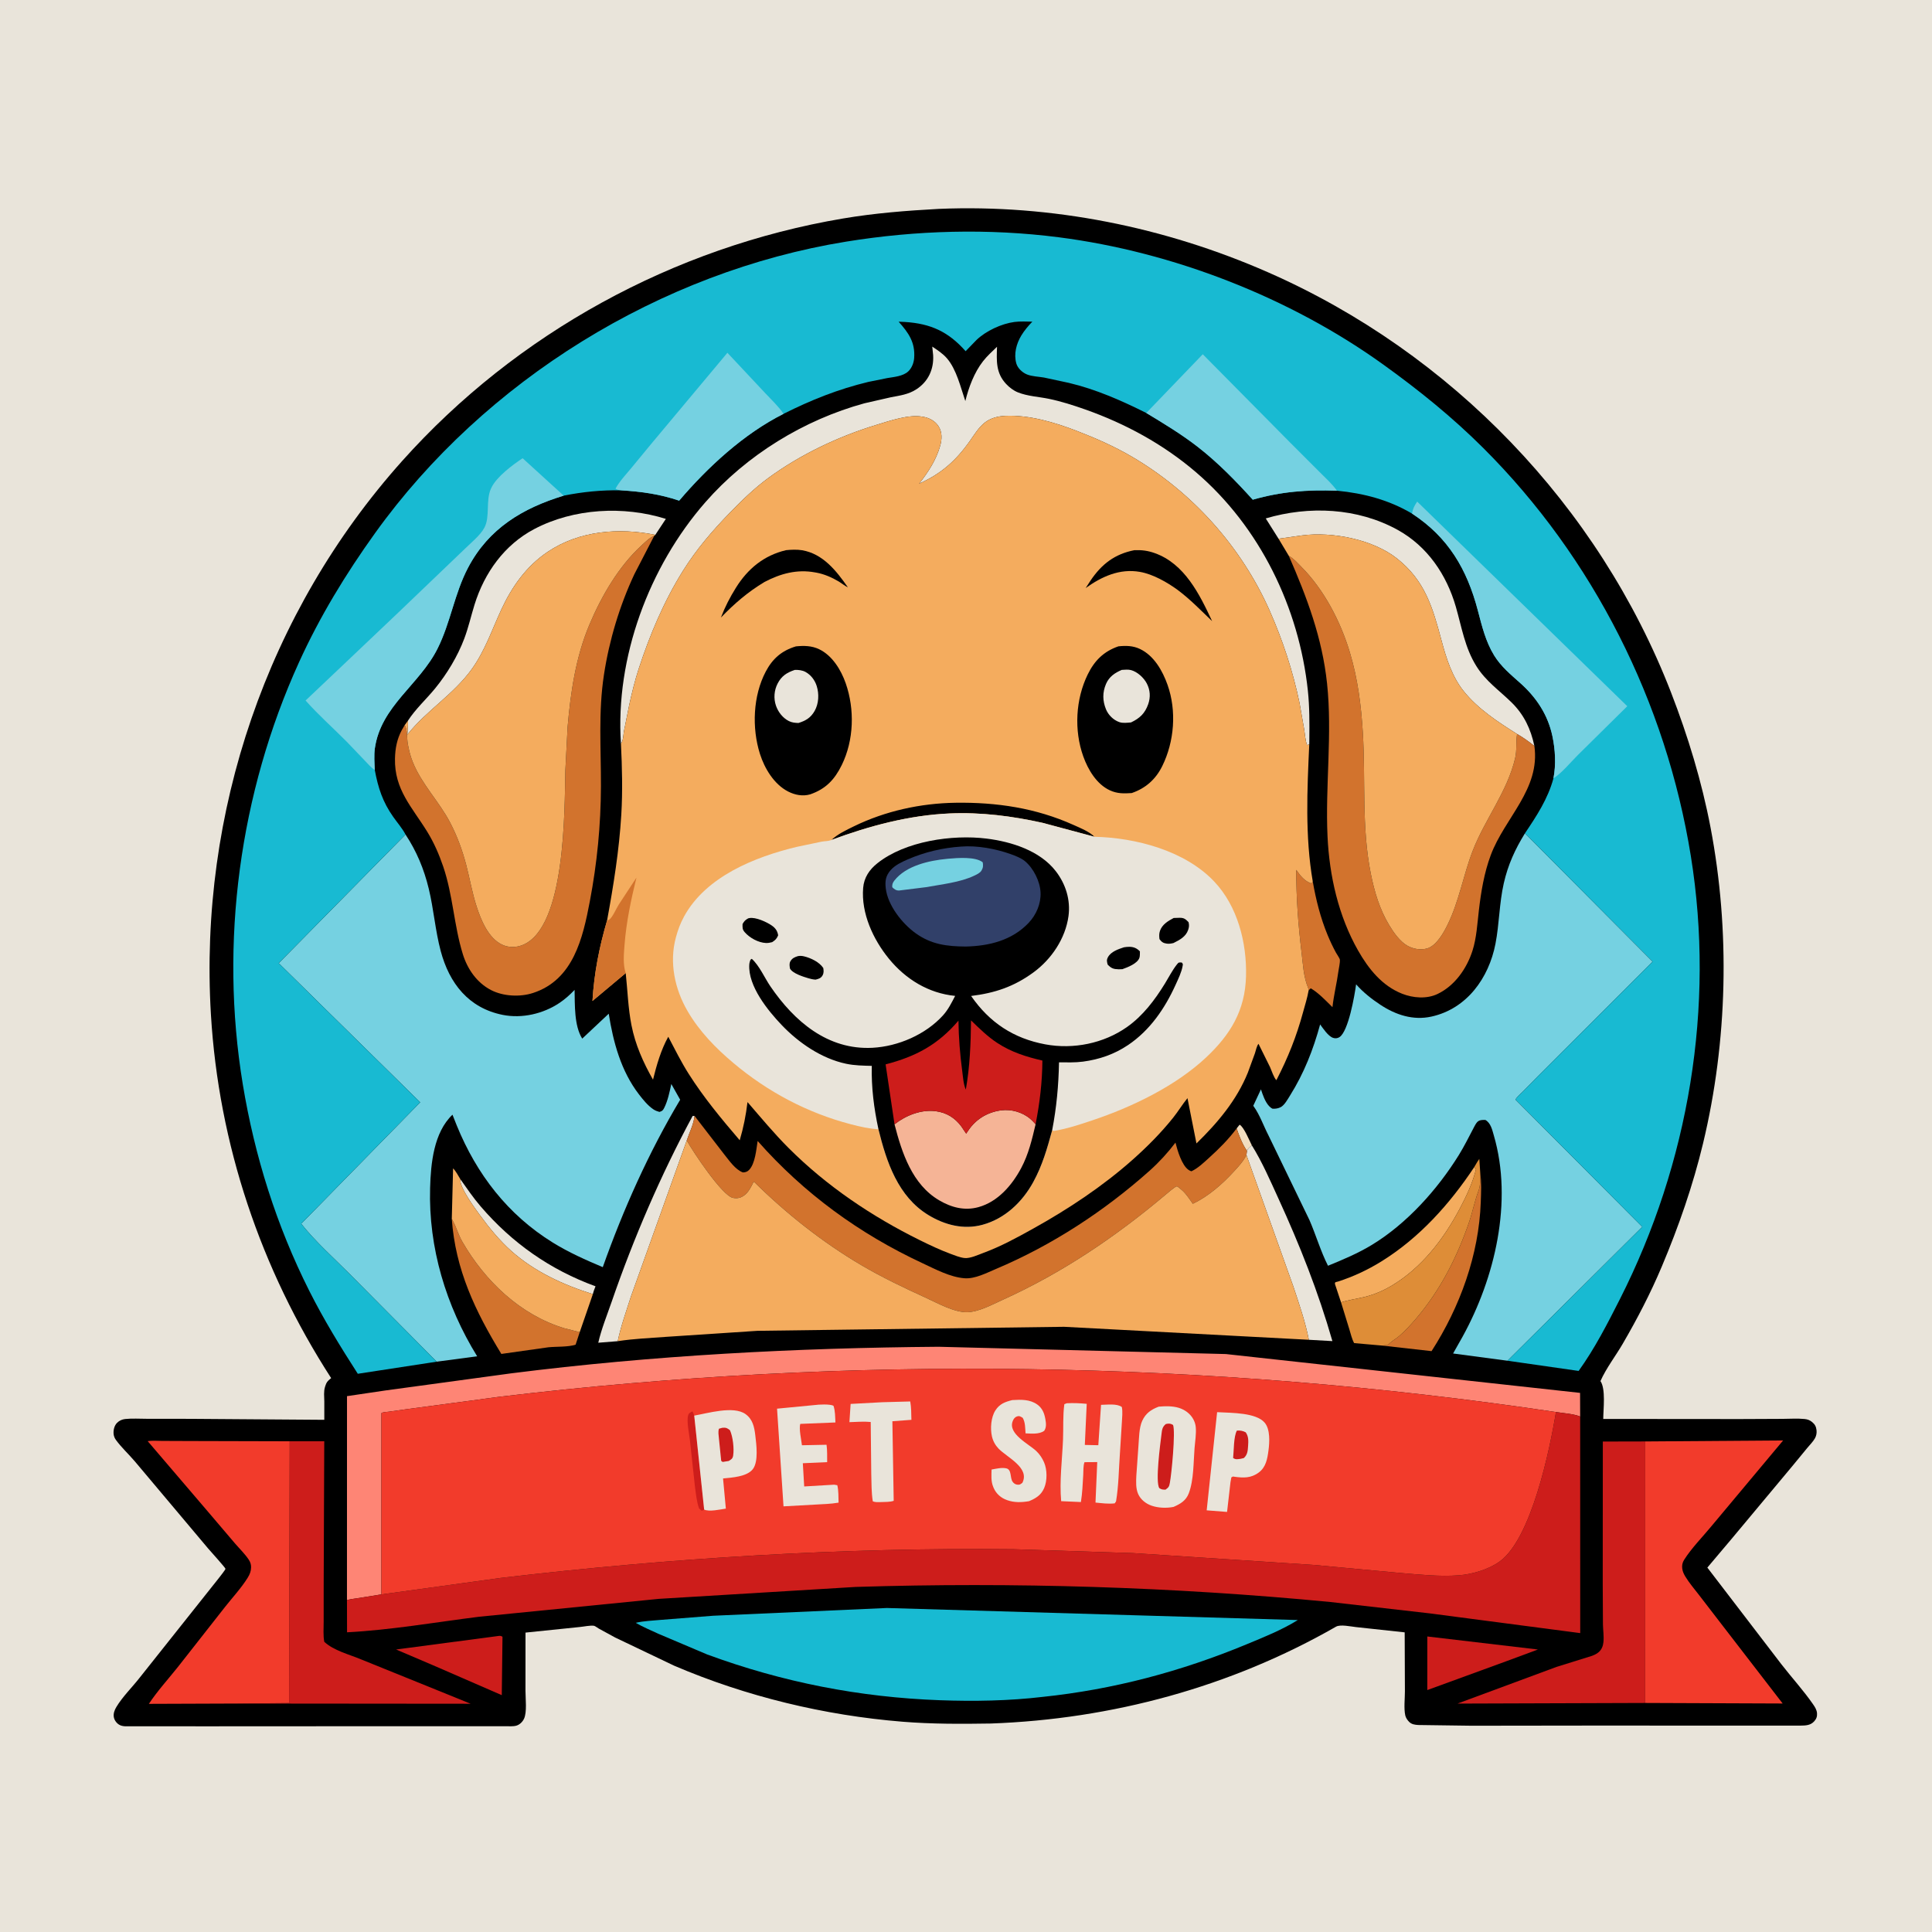
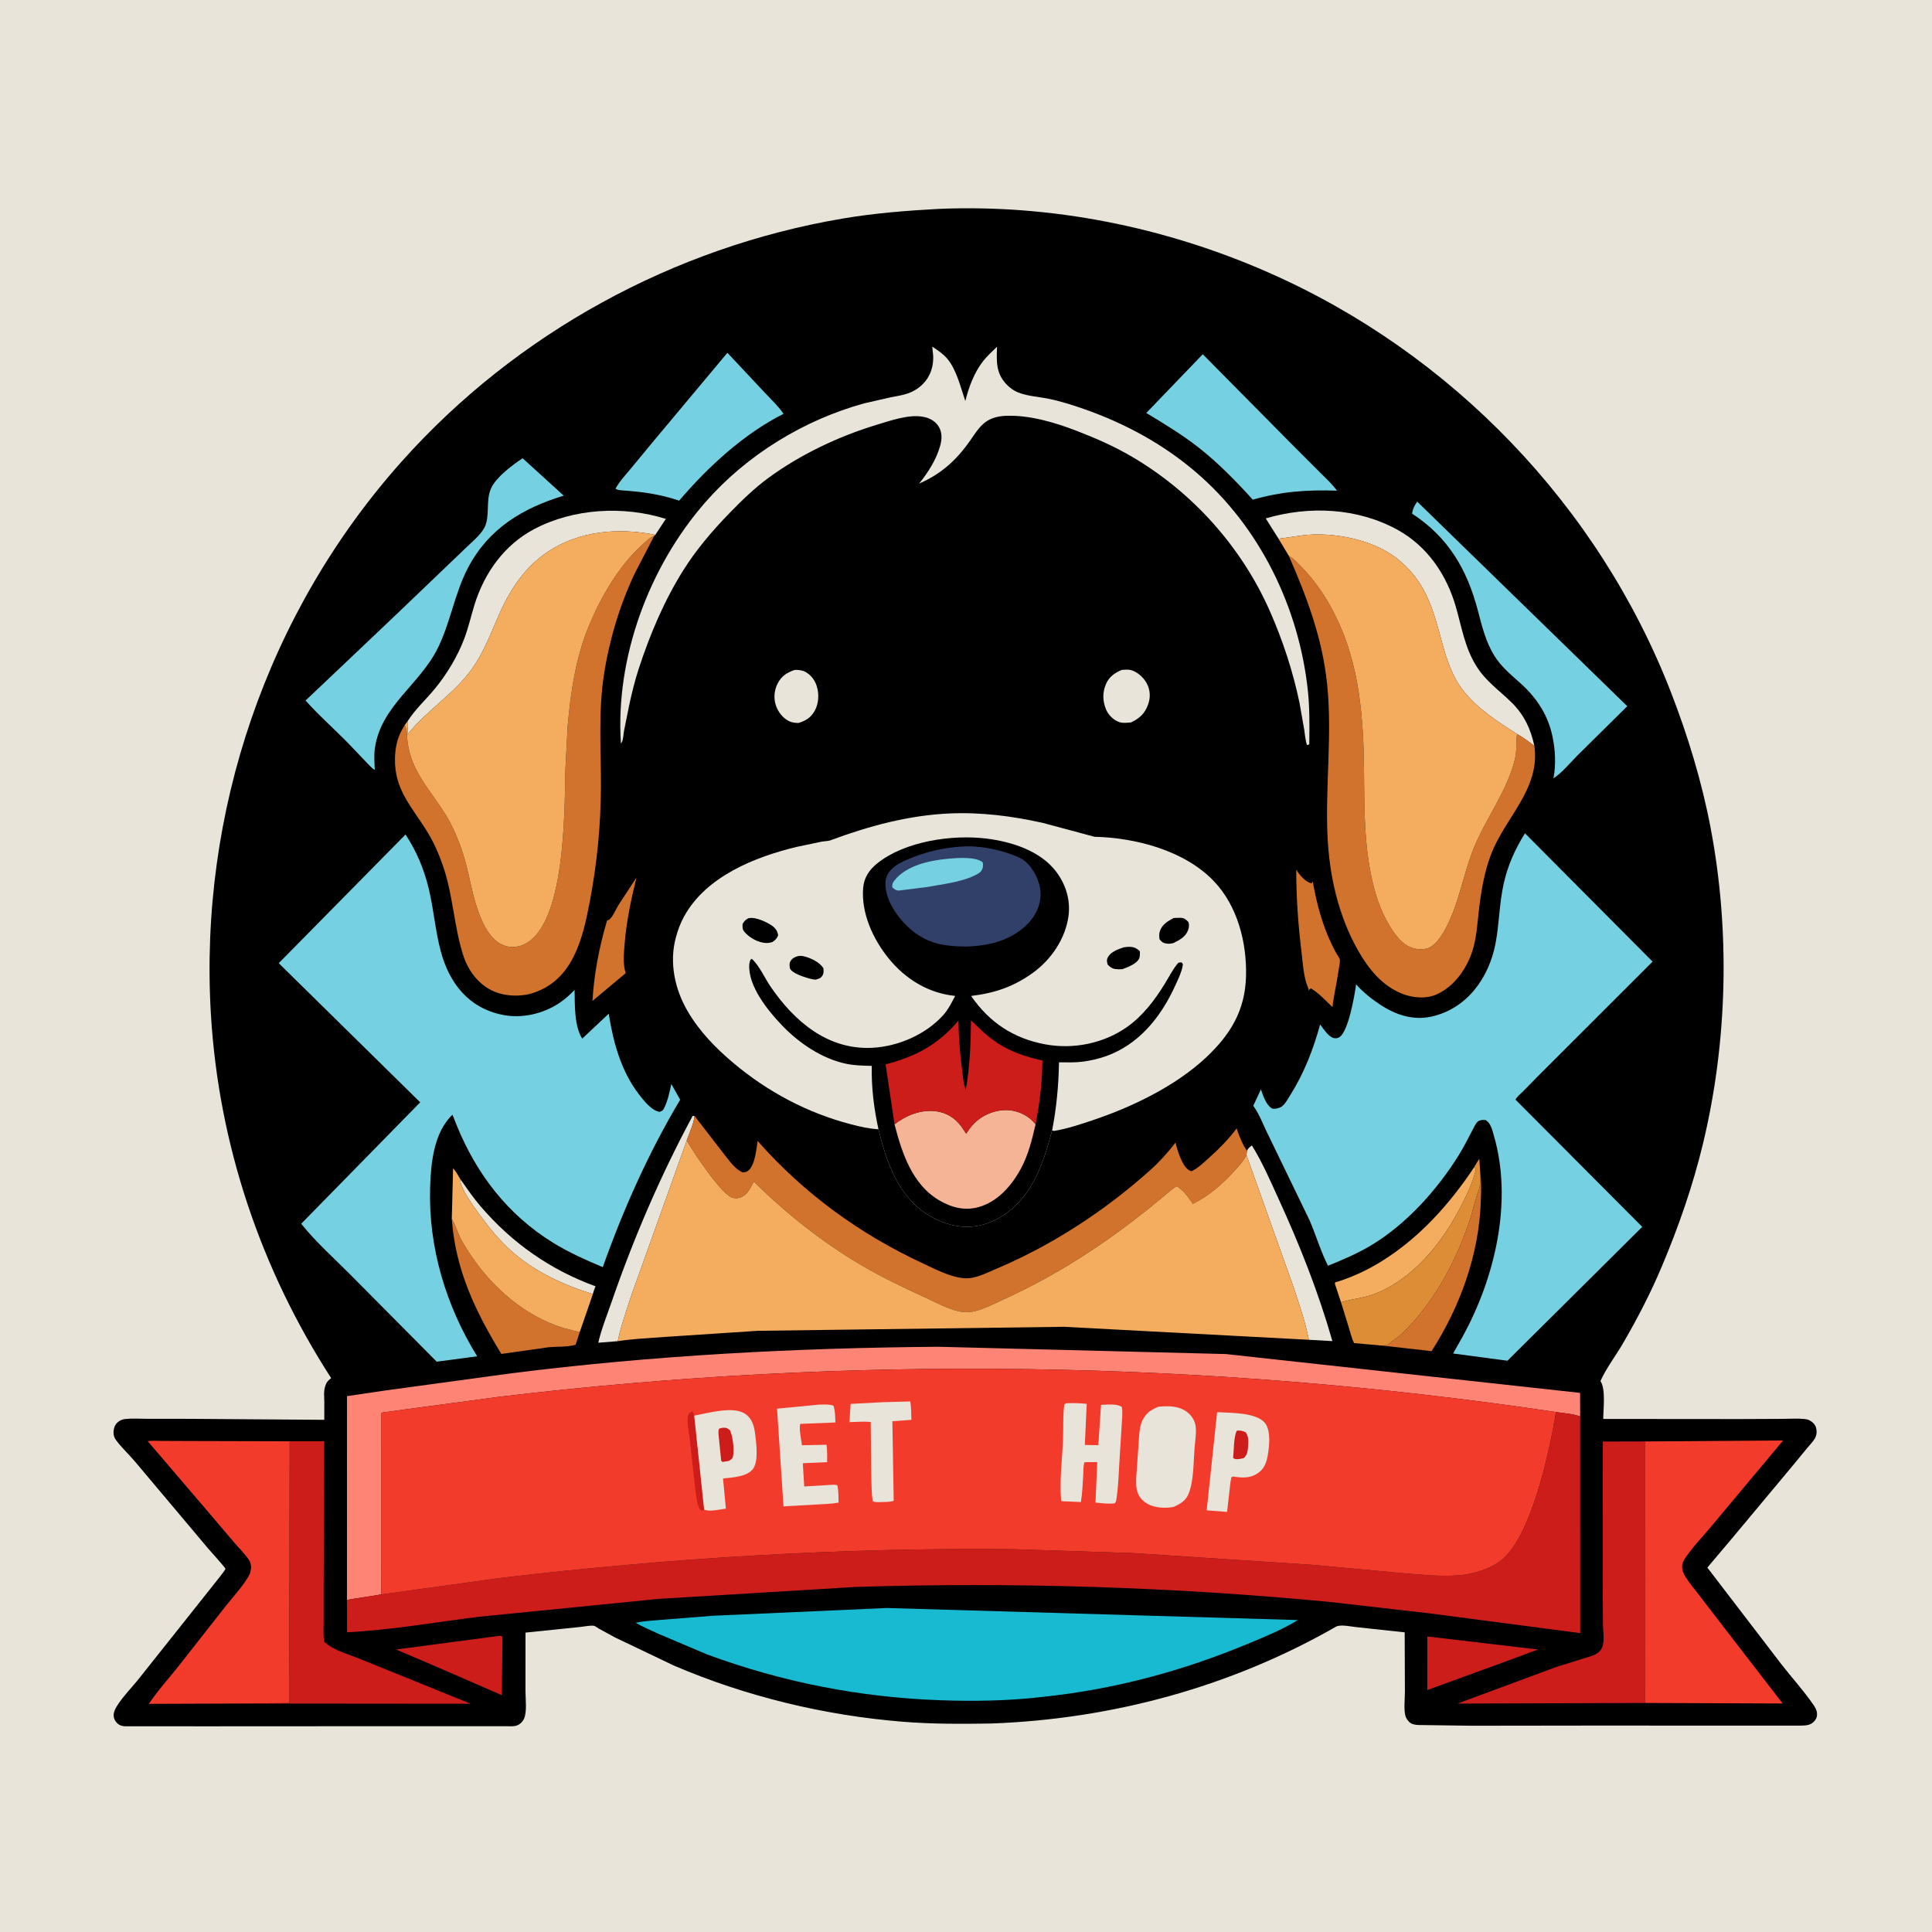
<svg xmlns="http://www.w3.org/2000/svg" version="1.1" style="display: block;" viewBox="0 0 2048 2048" width="1024" height="1024">
  <path transform="translate(0,0)" fill="rgb(233,228,218)" d="M -0 -0 L 2048 0 L 2048 2048 L -0 2048 L -0 -0 z" />
  <path transform="translate(0,0)" fill="rgb(0,0,0)" d="M 995.204 221.428 C 1114.83 216.437 1234.82 240.613 1344.28 288.7 C 1538.51 374.03 1694.52 535.968 1771.31 733.887 C 1789.28 780.214 1803.94 828.378 1813.25 877.215 C 1834.12 986.646 1831.33 1103.69 1805.31 1212.05 C 1794.56 1256.8 1779.46 1300.13 1761.61 1342.5 C 1749.67 1370.85 1735.63 1397.88 1720.16 1424.46 C 1712.65 1437.37 1702.53 1450.44 1696.56 1464 C 1702.28 1472.34 1699.57 1493.72 1699.5 1504.14 L 1844.32 1504.26 L 1889.57 1504.06 C 1897.21 1504.03 1905.37 1503.44 1912.97 1504.21 C 1915.95 1504.51 1918.37 1505.38 1920.72 1507.26 C 1923.81 1509.74 1925.15 1512.15 1925.59 1516.04 C 1925.92 1518.99 1925.42 1521.88 1924 1524.5 C 1922.04 1528.11 1918.58 1531.5 1915.93 1534.7 L 1899.79 1554.32 L 1835.6 1631.23 L 1809.86 1661.71 L 1888.29 1764.11 C 1899.29 1778.3 1911.71 1791.84 1921.9 1806.58 C 1923.92 1809.5 1925.81 1812.41 1926.11 1816.03 C 1926.39 1819.5 1925.48 1822.07 1923.16 1824.64 C 1919.09 1829.12 1914.01 1829.12 1908.38 1829.22 L 1685.28 1829.18 L 1559.97 1829.34 L 1503.49 1828.58 C 1499.85 1828.36 1496.42 1827.93 1493.75 1825.25 C 1491.94 1823.43 1490.22 1820.99 1489.65 1818.43 C 1488 1810.96 1489.28 1800.63 1489.26 1792.88 L 1489.02 1730.36 L 1437.23 1724.76 C 1431.97 1724.19 1420.79 1721.73 1416.26 1724.33 C 1304.63 1788.29 1178.48 1822.44 1050.25 1827 C 1019.01 1827.51 987.752 1827.61 956.585 1825.08 C 873.915 1818.39 790.899 1798.36 714.628 1765.7 L 652.074 1735.83 L 634.745 1726.37 C 633.716 1725.78 630.719 1723.55 629.637 1723.39 C 625.554 1722.8 618.833 1724.31 614.583 1724.69 L 557.058 1730.62 L 557.022 1792.27 C 557.005 1800.27 558.824 1815.24 555.396 1822.13 C 553.795 1825.35 550.854 1828.26 547.335 1829.27 C 543.793 1830.28 539.188 1829.83 535.523 1829.85 L 509.104 1829.85 L 414.944 1829.86 L 228.415 1829.96 L 133 1829.95 C 130.514 1829.84 128.159 1829.46 126.031 1828.09 C 123.285 1826.32 121.12 1823.22 120.618 1819.99 C 120.047 1816.3 121.45 1812.67 123.315 1809.54 C 129.818 1798.65 140.094 1788.62 147.968 1778.54 L 231.235 1673.77 C 232.414 1672.21 239.036 1663.98 239.017 1663 C 238.997 1661.92 222.413 1643.55 220.591 1641.41 L 142.825 1548.99 C 136.418 1541.5 128.561 1534.21 122.834 1526.32 C 121.501 1524.49 120.612 1522.27 120.42 1520 C 120.075 1515.9 121.123 1511.28 124.06 1508.29 C 126.361 1505.95 129.393 1504.58 132.646 1504.22 C 140.051 1503.41 148.187 1503.99 155.656 1503.98 L 201.777 1504.03 L 343.776 1505.06 L 343.78 1485.5 C 343.696 1480.39 343.006 1475.21 344.502 1470.23 L 344.904 1469 C 346.014 1465.41 347.217 1464 350.16 1461.57 L 351.048 1460.86 C 276.293 1345.16 231.788 1213 223.578 1075.33 C 210.822 861.428 283.226 648.658 426.301 488.661 C 547.596 353.02 714.309 261.933 893.5 231.634 C 927.333 225.913 960.986 223.285 995.204 221.428 z" />
-   <path transform="translate(0,0)" fill="rgb(242,222,193)" d="M 1310.9 1196.17 L 1314 1192.24 C 1318.43 1194.28 1324.56 1209.38 1327.03 1214.17 C 1324.8 1216.03 1322.95 1217.17 1321.81 1219.91 C 1317.21 1213.49 1313.33 1203.65 1310.9 1196.17 z" />
  <path transform="translate(0,0)" fill="rgb(233,228,218)" d="M 488.084 1250.14 C 494.996 1259.83 501.764 1269.82 509.525 1278.85 C 542.857 1317.64 583.114 1345.97 631.273 1363.53 C 630.232 1366.26 629.073 1368.97 628.463 1371.83 C 597.193 1362.07 566.639 1348.01 542 1326.08 C 529.721 1315.15 518.59 1301.62 508.922 1288.36 C 503.76 1281.29 486.787 1258.52 488.084 1250.14 z" />
  <path transform="translate(0,0)" fill="rgb(233,228,218)" d="M 654.818 1421.71 L 634.187 1423.35 C 637.509 1408.79 643.499 1394.11 648.377 1379.96 C 671.526 1312.82 700.454 1245.52 734.201 1183 L 736.228 1182.88 C 735.509 1191.46 730.7 1200.63 728.002 1208.91 L 668.936 1374 C 663.909 1389.73 658.224 1405.53 654.818 1421.71 z" />
  <path transform="translate(0,0)" fill="rgb(205,29,27)" d="M 1513.01 1734.73 L 1630.25 1748.55 L 1597.82 1760.58 L 1512.98 1791.55 L 1513.01 1734.73 z" />
  <path transform="translate(0,0)" fill="rgb(205,29,27)" d="M 526.651 1734.42 C 529.295 1734.14 530.316 1733.53 532.666 1735 L 531.91 1796.94 L 461.75 1766.41 L 419.888 1748.53 L 526.651 1734.42 z" />
  <path transform="translate(0,0)" fill="rgb(210,115,45)" d="M 1387.16 1050.02 C 1387.03 1047.83 1387.28 1048.59 1386.58 1046.93 C 1381.73 1035.42 1381.2 1022 1379.71 1009.71 C 1376.12 979.987 1374.05 952.128 1374.08 922.085 C 1378.22 928.141 1383.03 934.283 1390.27 936.524 L 1391.57 934.326 C 1394.94 953.746 1399.79 972.999 1407.34 991.252 C 1409.99 997.659 1412.91 1003.83 1416.22 1009.92 C 1417.02 1011.39 1420.2 1015.91 1420.31 1017.34 C 1420.58 1020.79 1419.27 1025.88 1418.8 1029.4 C 1417.08 1042.18 1413.85 1054.87 1412.46 1067.63 C 1405.44 1060.75 1397.94 1052.7 1389.5 1047.64 C 1387.68 1049.26 1388.44 1048.44 1387.16 1050.02 z" />
  <path transform="translate(0,0)" fill="rgb(210,115,45)" d="M 1569.13 1243.5 C 1570.57 1253.47 1570.02 1264.14 1569.67 1274.19 C 1567.77 1330.04 1547.63 1385.5 1517.51 1432.27 L 1465.01 1426.35 C 1466.95 1426.03 1469.03 1426.09 1471 1426.02 C 1474.09 1422.32 1479.22 1419.64 1482.95 1416.48 C 1489.71 1410.73 1495.75 1404.04 1501.5 1397.29 C 1526.93 1367.41 1544.75 1332.27 1557.38 1295.26 C 1561.1 1284.37 1563.37 1272.5 1567.44 1261.86 C 1569.48 1256.52 1568.91 1249.27 1569.13 1243.5 z" />
  <path transform="translate(0,0)" fill="rgb(233,228,218)" d="M 1327.03 1214.17 C 1338.04 1231.85 1346.49 1251.53 1355.16 1270.44 C 1377.75 1319.73 1397.47 1369.44 1412.4 1421.63 L 1387.42 1420.22 C 1383.79 1401.3 1377.12 1382.3 1371.09 1364 L 1321.28 1224.39 L 1321.81 1219.91 C 1322.95 1217.17 1324.8 1216.03 1327.03 1214.17 z" />
  <path transform="translate(0,0)" fill="rgb(244,172,94)" d="M 1562.78 1237.12 L 1564.64 1239.5 C 1560.88 1254.35 1554.52 1267.85 1547.36 1281.34 C 1530.2 1313.67 1506.92 1344.08 1475 1363.02 C 1466.62 1367.99 1457.27 1372.05 1447.81 1374.5 C 1439.23 1376.72 1429.94 1377.79 1421.57 1380.58 L 1415.18 1361.34 C 1414.7 1358.64 1416.17 1359.21 1418.41 1358.48 C 1434.67 1353.24 1449.81 1346.15 1464.34 1337.15 C 1504.58 1312.22 1536.8 1276.3 1562.78 1237.12 z" />
  <path transform="translate(0,0)" fill="rgb(210,115,45)" d="M 478.914 1292.03 L 479.863 1293.75 C 483.844 1301.06 485.885 1308.98 490.166 1316.39 C 514.144 1357.89 551.411 1393.75 598 1407.94 L 614.524 1412.16 L 610.174 1425.4 C 602.151 1428.06 589.942 1427.29 581.267 1428.18 L 531.448 1435.23 C 503.768 1389.97 482.715 1345.79 478.914 1292.03 z" />
  <path transform="translate(0,0)" fill="rgb(222,141,55)" d="M 1562.78 1237.12 C 1564.5 1234.23 1566.12 1231.19 1568.15 1228.51 L 1569.13 1243.5 C 1568.91 1249.27 1569.48 1256.52 1567.44 1261.86 C 1563.37 1272.5 1561.1 1284.37 1557.38 1295.26 C 1544.75 1332.27 1526.93 1367.41 1501.5 1397.29 C 1495.75 1404.04 1489.71 1410.73 1482.95 1416.48 C 1479.22 1419.64 1474.09 1422.32 1471 1426.02 C 1469.03 1426.09 1466.95 1426.03 1465.01 1426.35 L 1435.45 1423.75 C 1433.03 1419.36 1431.83 1413.84 1430.35 1409.07 L 1421.57 1380.58 C 1429.94 1377.79 1439.23 1376.72 1447.81 1374.5 C 1457.27 1372.05 1466.62 1367.99 1475 1363.02 C 1506.92 1344.08 1530.2 1313.67 1547.36 1281.34 C 1554.52 1267.85 1560.88 1254.35 1564.64 1239.5 L 1562.78 1237.12 z" />
  <path transform="translate(0,0)" fill="rgb(244,172,94)" d="M 478.914 1292.03 L 480.298 1238.49 C 483.448 1241.73 485.713 1246.29 488.084 1250.14 C 486.787 1258.52 503.76 1281.29 508.922 1288.36 C 518.59 1301.62 529.721 1315.15 542 1326.08 C 566.639 1348.01 597.193 1362.07 628.463 1371.83 L 614.524 1412.16 L 598 1407.94 C 551.411 1393.75 514.144 1357.89 490.166 1316.39 C 485.885 1308.98 483.844 1301.06 479.863 1293.75 L 478.914 1292.03 z" />
  <path transform="translate(0,0)" fill="rgb(233,228,218)" d="M 432.401 764.013 C 440.361 751.609 451.96 741.121 461.293 729.694 C 473.868 714.294 485.151 695.567 492.158 676.94 C 496.56 665.235 499.316 652.936 503.011 641 C 513.478 607.194 534.67 577.495 566.345 560.819 C 608.224 538.769 661.108 535.991 705.839 550.048 L 694.662 566.957 C 656.023 559.127 613.947 562.501 580.5 585.014 C 557.962 600.185 542.717 621.77 531.434 646.124 C 521.528 667.506 514.111 689.762 500.217 709.115 C 480.699 736.302 452.282 752.874 431.783 778.763 C 432.127 773.869 432.682 768.917 432.401 764.013 z" />
  <path transform="translate(0,0)" fill="rgb(233,228,218)" d="M 1355.32 571.087 L 1341.74 549.548 C 1387.67 535.964 1438.94 538.233 1481.45 561.63 C 1513.04 579.017 1533.45 609.128 1543.28 643.313 C 1549.55 665.101 1552.79 686.556 1565.04 706.168 C 1575.02 722.141 1589.1 731.661 1602.23 744.519 C 1615.57 757.585 1622.67 772.728 1626.52 790.798 C 1620.58 786.079 1614.79 781.823 1608.18 778.097 C 1587.82 765.217 1566.5 751.431 1551.34 732.377 C 1539.16 717.054 1533.06 697.64 1528.07 679 C 1518.69 643.983 1510.69 615.614 1480.84 591.982 C 1455.25 571.731 1412.34 563.428 1380.37 567.542 L 1355.32 571.087 z" />
  <path transform="translate(0,0)" fill="rgb(205,29,27)" d="M 307.078 1527.81 L 343.73 1527.78 L 343.121 1679.61 L 343.1 1719.35 C 343.102 1726.21 342.464 1733.63 343.741 1740.38 C 353.956 1749.84 369.776 1753.58 382.475 1758.9 L 461.311 1790.8 L 498.864 1806.04 L 251.645 1805.82 L 306.47 1805.3 L 307.078 1527.81 z" />
  <path transform="translate(0,0)" fill="rgb(205,29,27)" d="M 1743.96 1805.21 L 1544.99 1805.87 L 1650.06 1766.96 L 1686.7 1755.55 C 1689.55 1754.54 1692.48 1753.33 1694.76 1751.28 C 1697.91 1748.45 1699.3 1744.77 1699.72 1740.64 C 1700.34 1734.65 1699.31 1728.07 1699.19 1722 L 1698.96 1678.73 L 1699.06 1528.09 L 1744.02 1527.99 L 1743.96 1805.21 z" />
  <path transform="translate(0,0)" fill="rgb(210,115,45)" d="M 736.228 1182.88 L 767.816 1223.81 C 772.992 1230.22 779.497 1239.92 787.5 1242.82 C 790.151 1242.78 792.265 1242.08 794.128 1240.12 C 800.584 1233.34 801.686 1218.38 803.137 1209.49 C 852.132 1265 910.801 1307.79 977.912 1339.06 C 991.605 1345.44 1007.31 1353.9 1022.5 1355.01 C 1033.6 1355.83 1045.92 1349.3 1055.92 1345.08 C 1115.17 1320.06 1170.79 1283.73 1218.71 1240.93 C 1228.75 1231.96 1237.91 1221.94 1246.05 1211.22 C 1248.11 1219.36 1252.71 1235.26 1259.95 1240.16 C 1261.35 1241.1 1261.59 1241.11 1263 1241.61 C 1270.03 1238.23 1275.73 1232.7 1281.47 1227.51 C 1292.28 1217.74 1302.17 1207.88 1310.9 1196.17 C 1313.33 1203.65 1317.21 1213.49 1321.81 1219.91 L 1321.28 1224.39 C 1317.84 1231.25 1312.8 1236.59 1307.64 1242.19 C 1295.24 1255.65 1281 1268.09 1264.45 1276.05 C 1261.19 1271.45 1257.81 1266.17 1253.7 1262.3 C 1252.79 1261.44 1248.36 1257.61 1247.55 1257.55 C 1245.92 1257.44 1236.45 1265.69 1234.75 1267.11 C 1181.81 1311.57 1125.75 1349.42 1062.62 1378 C 1051.68 1382.96 1037.52 1390.68 1025.31 1390.98 C 1011.56 1391.32 993.878 1381.37 981.366 1375.65 C 958.236 1365.09 934.825 1353.97 912.916 1341.04 C 871.603 1316.66 833.457 1286.47 799.369 1252.81 L 798.673 1253.16 C 796.299 1257.98 793.308 1264.13 788.781 1267.23 L 787.934 1267.78 C 784.523 1270.05 781.002 1270.56 776.974 1269.79 C 765.608 1267.6 734.259 1220.46 728.002 1208.91 C 730.7 1200.63 735.509 1191.46 736.228 1182.88 z" />
  <path transform="translate(0,0)" fill="rgb(210,115,45)" d="M 1366.23 589.28 C 1371.32 592.025 1375.34 596.699 1379.39 600.779 C 1403.72 625.287 1421.14 658.952 1430.99 691.845 C 1439.3 719.583 1442.89 747.719 1444.65 776.552 C 1447.72 826.575 1443.17 876.66 1453.12 926.196 C 1457.02 945.591 1462.46 963.873 1472.76 980.967 C 1477.28 988.459 1484.08 998.151 1491.93 1002.53 C 1498.04 1005.94 1505.59 1007.31 1512.46 1005.49 C 1522.48 1002.83 1530.18 988.994 1534.48 980.233 C 1546.76 955.23 1551.11 927.805 1561.1 901.945 C 1574.04 868.429 1597.74 839.296 1606.1 803.781 C 1608.15 795.084 1606.76 786.568 1608.18 778.097 C 1614.79 781.823 1620.58 786.079 1626.52 790.798 C 1632.87 836.76 1595.13 866.678 1580.25 906.5 C 1573.3 925.107 1569.95 945.349 1567.67 965 C 1566.03 979.047 1565.22 994.293 1560.88 1007.83 C 1554.83 1026.71 1542.1 1044.98 1523.8 1053.69 C 1512.29 1059.17 1497.85 1057.96 1486.26 1053.38 C 1464.97 1044.95 1450.69 1027.02 1439.67 1007.67 C 1418.86 971.126 1409.2 928.505 1407.24 886.73 C 1404.72 832.777 1412.46 778.175 1406.72 724.387 C 1401.57 676.062 1385.48 633.383 1366.23 589.28 z" />
  <path transform="translate(0,0)" fill="rgb(242,59,43)" d="M 1744.02 1527.99 L 1890.19 1526.94 L 1813.97 1618.08 C 1804.59 1629.47 1793.1 1641.02 1785.25 1653.47 C 1783.39 1656.42 1782.82 1659.31 1783.25 1662.76 C 1783.64 1665.92 1784.98 1668.69 1786.62 1671.38 C 1790.83 1678.26 1796.42 1684.74 1801.32 1691.14 L 1826.67 1724.06 L 1889.68 1805.78 L 1743.96 1805.21 L 1744.02 1527.99 z" />
  <path transform="translate(0,0)" fill="rgb(210,115,45)" d="M 428.938 768.769 C 432.052 772.862 431.292 782.794 432.214 788.125 C 433.367 794.791 434.941 801.287 437.462 807.579 C 447.092 831.606 465.583 849.618 477.366 872.345 C 484.709 886.508 490.096 901.194 494.139 916.597 C 497.995 931.29 500.485 946.264 505.165 960.75 C 509.848 975.244 517.626 994.458 532.221 1001.38 C 539.192 1004.68 547.113 1004.57 554.187 1001.66 C 599.901 982.898 598.32 858.212 599.307 816.545 L 601.688 770.57 C 604.898 733.642 610.309 696.537 624.805 662.154 C 637.506 632.028 655.808 600.344 680.083 578.173 C 684.217 574.398 688.245 570.11 693.493 568.004 L 672.435 608.705 C 656.774 642.158 645.818 678.644 640.226 715.156 C 634.118 755.031 637.16 793.579 637.022 833.59 C 636.881 874.714 632.924 915.105 625.238 955.5 C 617.823 994.472 607.786 1038.67 565.031 1052.59 C 551.237 1057.08 533.37 1056.2 520.414 1049.46 C 505.469 1041.68 495.531 1027.3 490.618 1011.45 C 481.218 981.124 480.165 948.978 469.84 918.629 C 465.465 905.771 460.098 893.395 452.97 881.8 C 436.781 855.468 417.951 837.088 418.695 804 C 418.935 793.324 420.841 783.368 425.934 773.909 L 428.938 768.769 z" />
  <path transform="translate(0,0)" fill="rgb(242,59,43)" d="M 251.645 1805.82 L 157.808 1806.16 C 166.837 1792.52 178.302 1779.95 188.5 1767.16 L 238.479 1703.51 C 246.447 1693.38 255.912 1683.24 262.677 1672.28 C 264.836 1668.78 266.091 1665.55 266.148 1661.39 C 266.19 1658.33 265.366 1655.83 263.676 1653.29 C 259.582 1647.12 253.764 1641.55 248.942 1635.91 L 219.417 1601.22 L 156.536 1527.65 C 161.416 1526.93 166.797 1527.4 171.755 1527.42 L 201.242 1527.54 L 307.078 1527.81 L 306.47 1805.3 L 251.645 1805.82 z" />
  <path transform="translate(0,0)" fill="rgb(233,228,218)" d="M 658.213 788.235 C 652.127 697.207 687.94 600.801 747.695 532.423 C 791.497 482.3 852.25 445.044 916.304 427.513 L 944.5 421.085 C 953.994 419.265 962.911 418.151 971.283 412.749 C 984.052 404.509 990.015 391.376 989.167 376.5 L 988.226 367.418 C 993.62 370.989 999.478 374.867 1003.75 379.782 C 1013.95 391.533 1018.33 410.75 1023.29 425.133 C 1026.88 410.521 1032.71 394.881 1042.06 382.911 C 1046.38 377.373 1051.84 372.465 1056.89 367.592 C 1056.41 382.497 1055.52 395.235 1066.51 406.989 C 1069.99 410.709 1074.26 413.987 1079 415.91 C 1089.08 419.996 1101.27 420.579 1111.9 422.779 C 1124.94 425.481 1137.78 429.602 1150.33 434.028 C 1193.08 449.106 1233.24 470.993 1267.75 500.54 C 1335.5 558.558 1377.04 644.046 1386.41 732.258 C 1388.22 749.373 1388.11 766.735 1387.95 783.921 L 1387.87 789.08 L 1385.5 789.807 C 1383.66 784.71 1383.4 778.915 1382.55 773.573 L 1377.58 745.277 C 1370.66 711.916 1359.77 678.694 1346 647.555 C 1315.9 579.482 1263.74 521.418 1199.51 483.894 C 1180.91 473.029 1161.47 464.49 1141.4 456.749 C 1118.16 447.787 1091.17 439.756 1066.03 440.802 C 1058.17 441.13 1050.16 443.027 1043.85 448.011 C 1037.33 453.167 1032.71 460.912 1027.95 467.648 C 1013.32 488.387 997.506 502.37 974.287 512.681 C 983.851 500.698 992.557 487.304 996.678 472.365 C 998.549 465.582 998.863 458.362 995.043 452.141 C 991.653 446.622 985.604 443.146 979.33 441.974 L 978 441.746 C 963.425 439.003 943.148 446.099 929.125 450.357 C 888.862 462.583 848.258 481.84 814.264 506.82 C 799.688 517.53 786.318 530.502 773.728 543.455 C 755.253 562.463 738.286 582.23 724.171 604.76 C 703.875 637.158 688.876 672.744 677.044 709 C 672.992 721.417 669.871 734.246 667.071 747 L 661.461 774.858 C 660.772 778.526 660.863 783.901 658.969 787.066 L 658.213 788.235 z" />
  <path transform="translate(0,0)" fill="rgb(254,133,117)" d="M 367.798 1696.26 L 367.833 1479.98 L 408.49 1473.96 L 542 1455.78 C 692.409 1436.74 843.428 1428.82 994.972 1427.63 L 1299.5 1435.35 L 1674.94 1476.52 L 1675.04 1501.56 C 1667.64 1498.65 1657.27 1498.05 1649.37 1496.82 C 1279.22 1441.63 900.842 1436.19 529.262 1480.66 L 429 1494.08 L 411.98 1496.48 C 409.68 1496.78 406.302 1496.78 404.333 1497.92 L 404.299 1690.13 L 378.698 1694.22 C 375.273 1694.82 371.048 1695.1 367.798 1696.26 z" />
  <path transform="translate(0,0)" fill="rgb(24,186,210)" d="M 940.085 1704.54 L 1375.75 1717.32 C 1358.89 1727.79 1339.89 1735.37 1321.61 1742.96 C 1251.99 1771.84 1180.26 1790.92 1105.24 1798.77 C 1069.45 1803.01 1032.43 1803.61 996.447 1802.31 C 911.297 1799.22 829.63 1783.26 749.608 1753.8 L 697.771 1731.82 C 689.818 1728.08 681.499 1724.7 673.918 1720.26 C 682.305 1718.24 691.915 1717.96 700.526 1717.13 L 755.862 1712.76 L 940.085 1704.54 z" />
  <path transform="translate(0,0)" fill="rgb(244,172,94)" d="M 432.401 764.013 C 432.682 768.917 432.127 773.869 431.783 778.763 C 452.282 752.874 480.699 736.302 500.217 709.115 C 514.111 689.762 521.528 667.506 531.434 646.124 C 542.717 621.77 557.962 600.185 580.5 585.014 C 613.947 562.501 656.023 559.127 694.662 566.957 L 693.493 568.004 C 688.245 570.11 684.217 574.398 680.083 578.173 C 655.808 600.344 637.506 632.028 624.805 662.154 C 610.309 696.537 604.898 733.642 601.688 770.57 L 599.307 816.545 C 598.32 858.212 599.901 982.898 554.187 1001.66 C 547.113 1004.57 539.192 1004.68 532.221 1001.38 C 517.626 994.458 509.848 975.244 505.165 960.75 C 500.485 946.264 497.995 931.29 494.139 916.597 C 490.096 901.194 484.709 886.508 477.366 872.345 C 465.583 849.618 447.092 831.606 437.462 807.579 C 434.941 801.287 433.367 794.791 432.214 788.125 C 431.292 782.794 432.052 772.862 428.938 768.769 L 432.401 764.013 z" />
  <path transform="translate(0,0)" fill="rgb(244,172,94)" d="M 1355.32 571.087 L 1380.37 567.542 C 1412.34 563.428 1455.25 571.731 1480.84 591.982 C 1510.69 615.614 1518.69 643.983 1528.07 679 C 1533.06 697.64 1539.16 717.054 1551.34 732.377 C 1566.5 751.431 1587.82 765.217 1608.18 778.097 C 1606.76 786.568 1608.15 795.084 1606.1 803.781 C 1597.74 839.296 1574.04 868.429 1561.1 901.945 C 1551.11 927.805 1546.76 955.23 1534.48 980.233 C 1530.18 988.994 1522.48 1002.83 1512.46 1005.49 C 1505.59 1007.31 1498.04 1005.94 1491.93 1002.53 C 1484.08 998.151 1477.28 988.459 1472.76 980.967 C 1462.46 963.873 1457.02 945.591 1453.12 926.196 C 1443.17 876.66 1447.72 826.575 1444.65 776.552 C 1442.89 747.719 1439.3 719.583 1430.99 691.845 C 1421.14 658.952 1403.72 625.287 1379.39 600.779 C 1375.34 596.699 1371.32 592.025 1366.23 589.28 L 1355.32 571.087 z" />
  <path transform="translate(0,0)" fill="rgb(205,29,27)" d="M 1649.37 1496.82 C 1657.27 1498.05 1667.64 1498.65 1675.04 1501.56 L 1675.1 1731.16 L 1515.69 1710.26 L 1410.13 1698.18 C 1243.65 1682.16 1074.26 1676.97 907.099 1682.21 L 698.181 1694.87 L 507.842 1713.82 C 461.494 1719.64 414.588 1727.87 367.89 1730.3 L 367.798 1696.26 C 371.048 1695.1 375.273 1694.82 378.698 1694.22 L 404.299 1690.13 L 530.526 1672.7 C 710.889 1651.47 893.004 1640.29 1074.64 1642.24 L 1201.22 1646.36 L 1392.64 1658.89 L 1484.5 1667.42 C 1504.95 1669.1 1525.97 1671.45 1546.5 1669.88 C 1560.83 1668.79 1578.02 1663.67 1589.68 1655.28 C 1623.27 1631.1 1642.84 1536.86 1649.37 1496.82 z" />
  <path transform="translate(0,0)" fill="rgb(244,172,94)" d="M 728.002 1208.91 C 734.259 1220.46 765.608 1267.6 776.974 1269.79 C 781.002 1270.56 784.523 1270.05 787.934 1267.78 L 788.781 1267.23 C 793.308 1264.13 796.299 1257.98 798.673 1253.16 L 799.369 1252.81 C 833.457 1286.47 871.603 1316.66 912.916 1341.04 C 934.825 1353.97 958.236 1365.09 981.366 1375.65 C 993.878 1381.37 1011.56 1391.32 1025.31 1390.98 C 1037.52 1390.68 1051.68 1382.96 1062.62 1378 C 1125.75 1349.42 1181.81 1311.57 1234.75 1267.11 C 1236.45 1265.69 1245.92 1257.44 1247.55 1257.55 C 1248.36 1257.61 1252.79 1261.44 1253.7 1262.3 C 1257.81 1266.17 1261.19 1271.45 1264.45 1276.05 C 1281 1268.09 1295.24 1255.65 1307.64 1242.19 C 1312.8 1236.59 1317.84 1231.25 1321.28 1224.39 L 1371.09 1364 C 1377.12 1382.3 1383.79 1401.3 1387.42 1420.22 L 1127.93 1406.46 L 803 1410.72 L 706 1417.12 C 689.189 1418.4 671.441 1419.1 654.818 1421.71 C 658.224 1405.53 663.909 1389.73 668.936 1374 L 728.002 1208.91 z" />
  <path transform="translate(0,0)" fill="rgb(117,209,225)" d="M 429.801 884.497 C 441.627 902.367 449.449 921.203 454.483 942 C 459.745 963.742 461.381 986.339 467.144 1008.01 C 476.29 1042.42 496.742 1068.57 532.877 1075.81 C 553.408 1079.92 576.035 1074.64 593.281 1062.99 C 599.025 1059.11 604.348 1054.35 609.086 1049.3 C 609.43 1065 608.533 1087.26 617.179 1100.98 L 645.287 1074.57 C 650.022 1104.7 658.345 1135.46 677.291 1160.04 C 681.65 1165.7 686.591 1171.88 692.556 1175.91 C 694.554 1177.26 696.698 1178.04 699 1178.69 C 701.917 1177.76 702.629 1177.27 704.037 1174.5 C 707.9 1166.9 709.826 1157.39 711.621 1149.09 L 721.015 1165.76 C 687.828 1221.23 660.571 1282.34 638.971 1343.24 C 620.827 1335.61 602.823 1327.58 586.044 1317.21 C 538.274 1287.67 505.264 1244.76 484.194 1193.08 L 479.641 1181.63 C 459.749 1200.52 456.661 1233.29 455.926 1259.38 C 454.143 1322.62 472.767 1384.17 505.814 1437.75 L 462.927 1443.44 L 371.015 1350.82 C 353.778 1333.45 334.5 1316.37 319.299 1297.22 L 445.431 1168.51 L 295.463 1021.01 L 428.556 885.965 L 429.801 884.497 z" />
  <path transform="translate(0,0)" fill="rgb(117,209,225)" d="M 1616.52 883.309 L 1751.83 1019.36 L 1630.33 1140.78 L 1614.34 1157.04 C 1611.9 1159.51 1608.02 1162.61 1606.49 1165.66 L 1740.85 1300.52 L 1597.97 1442.42 L 1540.34 1434.76 L 1550.28 1417.14 C 1584.72 1354.7 1603.92 1273.59 1583.52 1203.6 C 1581.79 1197.64 1580.27 1190.33 1574.5 1187.16 C 1567.17 1187.07 1566.03 1188.19 1562.58 1194.7 C 1557.32 1204.62 1552.37 1214.77 1546.46 1224.32 C 1523.72 1260.99 1491.32 1297.08 1454.28 1319.61 C 1439.49 1328.6 1423.72 1335.23 1407.73 1341.75 C 1399.99 1326.55 1394.93 1309.08 1388.09 1293.34 L 1344.52 1203.33 C 1339.43 1193.47 1335.48 1181.95 1329.07 1172.96 L 1328.5 1172.2 L 1336.65 1154.77 L 1338.29 1159.59 C 1340.25 1164.95 1343.56 1172.77 1349 1175.3 C 1352.01 1175.42 1354.77 1175.05 1357.5 1173.68 C 1361.61 1171.62 1365.11 1165.07 1367.5 1161.27 C 1382.25 1137.83 1392.13 1112.59 1399.39 1085.95 C 1402.71 1090.39 1407.81 1098.34 1413.1 1100.17 C 1415.37 1100.96 1417.84 1100.74 1419.91 1099.39 C 1429.37 1093.26 1435.92 1055.46 1437.52 1043.43 C 1444.99 1051.89 1453.94 1058.97 1463.34 1065.16 C 1479.52 1075.83 1497.96 1081.91 1517.38 1077.63 C 1555 1069.33 1578.24 1036.64 1585.25 1000.49 C 1589.37 979.266 1589.24 957.542 1594.06 936.358 C 1598.52 916.756 1605.96 900.36 1616.52 883.309 z" />
  <path transform="translate(0,0)" fill="rgb(242,59,43)" d="M 404.299 1690.13 L 404.333 1497.92 C 406.302 1496.78 409.68 1496.78 411.98 1496.48 L 429 1494.08 L 529.262 1480.66 C 900.842 1436.19 1279.22 1441.63 1649.37 1496.82 C 1642.84 1536.86 1623.27 1631.1 1589.68 1655.28 C 1578.02 1663.67 1560.83 1668.79 1546.5 1669.88 C 1525.97 1671.45 1504.95 1669.1 1484.5 1667.42 L 1392.64 1658.89 L 1201.22 1646.36 L 1074.64 1642.24 C 893.004 1640.29 710.889 1651.47 530.526 1672.7 L 404.299 1690.13 z" />
  <path transform="translate(0,0)" fill="rgb(205,29,27)" d="M 746.428 1600.18 C 744.61 1601.42 745.595 1601.09 743.5 1601.26 L 741.05 1599 C 738.398 1591.63 737.66 1583.16 736.62 1575.4 L 731.418 1527.35 C 730.688 1520.28 727.572 1506.79 729.474 1500.3 C 730.234 1497.71 731.816 1497.36 734 1496.08 C 734.847 1497.58 735.39 1498.97 735.913 1500.6 L 746.428 1600.18 z" />
  <path transform="translate(0,0)" fill="rgb(233,228,218)" d="M 935.118 1486.42 L 964.893 1485.61 C 966.038 1492.02 965.961 1498.58 966.131 1505.07 L 945.962 1506.59 L 947.361 1590.93 C 943.262 1592.36 937.947 1592.05 933.605 1592.27 C 930.645 1592.36 928.034 1592.57 925.207 1591.5 C 923.658 1582.08 923.866 1572.14 923.578 1562.61 L 922.991 1507.37 C 915.606 1506.63 907.848 1507.32 900.422 1507.55 L 901.694 1488.22 L 935.118 1486.42 z" />
-   <path transform="translate(0,0)" fill="rgb(233,228,218)" d="M 1073.08 1484.14 C 1082.3 1483.59 1091.78 1483.25 1099.64 1488.91 C 1104.95 1492.74 1107.07 1498.18 1108.14 1504.4 C 1108.86 1508.63 1109.47 1513.12 1106.83 1516.81 C 1101.26 1520.59 1093.55 1519.68 1087.12 1519.41 C 1086.7 1513.89 1086.93 1507.82 1084.11 1502.94 C 1081.75 1501.58 1080.58 1500.5 1077.74 1501.62 C 1075.41 1502.54 1074.31 1504.41 1073.46 1506.62 C 1068.33 1519.98 1090.69 1530.76 1098.5 1538.16 C 1102.03 1541.5 1104.77 1545.6 1106.71 1550.05 C 1110.13 1557.86 1110.23 1569.56 1106.86 1577.39 C 1103.59 1584.97 1098.12 1588.22 1090.83 1591.32 C 1082.77 1592.65 1075.3 1592.96 1067.48 1590.18 C 1061.13 1587.93 1056.01 1583.5 1053.31 1577.26 L 1052.8 1576 C 1050.39 1570.2 1050.97 1563.93 1051.1 1557.77 C 1055.91 1556.91 1061.88 1555.43 1066.69 1556.5 C 1072.63 1557.84 1070.49 1566.4 1073.34 1570.62 C 1074.46 1572.29 1076.25 1573.58 1078.3 1573.8 C 1081.17 1574.12 1081.56 1573.45 1083.77 1571.82 C 1091.87 1555.74 1067.4 1544.9 1058.46 1535.53 C 1055.01 1531.93 1052.62 1527.54 1051.5 1522.68 C 1049.58 1514.35 1050.47 1502.44 1055.12 1495.15 C 1059.62 1488.11 1065.43 1486.04 1073.08 1484.14 z" />
  <path transform="translate(0,0)" fill="rgb(233,228,218)" d="M 863.454 1489.42 C 867.916 1488.78 879.802 1488.21 883.5 1490.14 C 885.44 1495.66 885.243 1502.07 885.601 1507.87 L 848.366 1509.38 C 846.717 1514.49 849.446 1526.3 850.098 1532.03 L 876.172 1531.5 C 877.013 1537.58 876.781 1543.8 876.822 1549.93 L 851.034 1551.08 L 852.482 1575.71 L 884.248 1573.82 L 887.591 1574.4 C 888.995 1580.22 888.704 1586.85 888.926 1592.85 C 880.671 1594.31 872.113 1594.44 863.755 1594.95 L 830.555 1596.8 L 823.696 1493.25 L 863.454 1489.42 z" />
  <path transform="translate(0,0)" fill="rgb(233,228,218)" d="M 1290.19 1496.97 L 1292.34 1497.04 C 1305.68 1497.79 1331.52 1497.43 1340.56 1508.04 C 1346.62 1515.16 1345.79 1528.74 1344.65 1537.5 C 1343.49 1546.37 1341.98 1555.21 1334.37 1560.89 C 1326.08 1567.07 1318.03 1566.72 1308.32 1565.38 C 1306.33 1565.1 1307.43 1564.95 1305.27 1566.12 L 1304.36 1571.23 L 1300.74 1602.7 L 1279.14 1601.02 L 1290.19 1496.97 z" />
  <path transform="translate(0,0)" fill="rgb(205,29,27)" d="M 1311.15 1516.5 C 1314.39 1516.15 1317.65 1516.76 1320.5 1518.32 C 1323.67 1522.77 1323.37 1527.45 1323.03 1532.8 C 1322.71 1537.76 1322.41 1542.15 1318.5 1545.6 L 1315.13 1546.4 C 1311.94 1546.82 1309.77 1547.41 1307.16 1545.5 C 1308.01 1537.77 1307.63 1522.85 1311.15 1516.5 z" />
  <path transform="translate(0,0)" fill="rgb(233,228,218)" d="M 735.913 1500.6 C 750.205 1498.12 777.568 1489.93 790.236 1498.97 C 797.813 1504.38 799.593 1512.51 800.621 1521.28 C 801.764 1531.03 804.235 1549.12 798.098 1557.25 C 791.942 1565.41 775.879 1566.31 766.461 1567.23 L 769.433 1599.2 C 763.63 1600.02 751.72 1602.82 746.428 1600.18 L 735.913 1500.6 z" />
  <path transform="translate(0,0)" fill="rgb(205,29,27)" d="M 765.772 1513.5 C 769.655 1513.2 770.831 1513.74 773.784 1516.09 C 776.869 1522.88 778.361 1535.58 777.171 1543 C 776.636 1546.34 775.196 1546.94 772.5 1548.69 L 766 1549.73 L 764.5 1548.55 L 762.063 1524.58 C 761.797 1521.35 761.027 1517.57 762.152 1514.5 L 765.772 1513.5 z" />
  <path transform="translate(0,0)" fill="rgb(233,228,218)" d="M 1130.81 1487.5 C 1137.99 1487.13 1144.81 1487.44 1151.97 1488.12 L 1149.96 1531.69 L 1164.27 1531.99 L 1167.15 1489.19 C 1173.52 1489.12 1183.94 1487.58 1189.2 1491.5 C 1190.26 1496.75 1189.45 1502.69 1189.21 1508.02 L 1187.15 1540.91 C 1185.94 1557.74 1185.86 1574.84 1183.06 1591.5 L 1181.66 1593.61 C 1174.89 1594.44 1168.02 1593.42 1161.27 1592.79 L 1163.12 1549.87 L 1149.59 1549.97 C 1148.16 1553.96 1148.53 1559.33 1148.27 1563.64 C 1147.71 1573.19 1147.33 1582.78 1145.8 1592.23 L 1124.89 1591.3 C 1122.94 1570.14 1125.97 1547.26 1126.84 1526.01 C 1127.34 1513.63 1126.56 1500.76 1128.24 1488.5 L 1130.81 1487.5 z" />
  <path transform="translate(0,0)" fill="rgb(233,228,218)" d="M 1228.25 1491.12 C 1235.08 1490.48 1242.81 1490.34 1249.41 1492.31 C 1256.04 1494.3 1262.06 1498.72 1265.24 1504.98 C 1266.44 1507.34 1267.27 1509.95 1267.53 1512.6 C 1268.24 1519.78 1266.85 1527.78 1266.28 1535 C 1265.09 1549.96 1265.5 1569.01 1260.17 1582.97 C 1257.2 1590.76 1251.22 1594.25 1243.98 1597.39 C 1236.52 1598.86 1227.91 1598.56 1220.72 1596.08 C 1214.67 1594 1209.08 1589.6 1206.47 1583.65 C 1203.86 1577.71 1204.29 1570.63 1204.56 1564.3 L 1206.77 1533.15 C 1207.46 1524.89 1207.35 1513.54 1210.83 1506.06 C 1214.6 1497.99 1220.17 1494.24 1228.25 1491.12 z" />
-   <path transform="translate(0,0)" fill="rgb(205,29,27)" d="M 1235.88 1509.5 C 1239.13 1508.86 1240.67 1508.83 1243.49 1510.5 C 1246.23 1517.71 1241.92 1562.28 1240.07 1572 C 1239.32 1575.97 1238.77 1576.73 1235.5 1579.1 C 1232.34 1579.05 1231.62 1579.1 1228.94 1577.5 C 1224.5 1570.95 1229.97 1530.57 1231.2 1520.52 C 1231.77 1515.85 1232.03 1512.49 1235.88 1509.5 z" />
-   <path transform="translate(0,0)" fill="rgb(24,186,210)" d="M 462.927 1443.44 L 379.279 1456.26 C 360.917 1427.73 343.204 1398.85 327.933 1368.53 C 293.144 1299.46 269.896 1225.52 257.35 1149.3 C 232.635 999.143 253.921 840.72 316.865 702.242 C 338.992 653.563 366.458 608.51 397.579 565.133 C 513.769 403.181 700.275 287.986 897 256.132 C 971.387 244.087 1047.69 241.926 1122.5 251.545 C 1243.34 267.082 1367.32 315.221 1466.42 386.493 C 1504.01 413.528 1539.45 442.123 1572.31 474.884 C 1689.08 591.322 1766.13 744.725 1792.35 907.344 C 1818.12 1067.13 1790.2 1233 1717.22 1377.04 C 1704.19 1402.76 1690.32 1429.86 1673.4 1453.24 L 1597.97 1442.42 L 1740.85 1300.52 L 1606.49 1165.66 C 1608.02 1162.61 1611.9 1159.51 1614.34 1157.04 L 1630.33 1140.78 L 1751.83 1019.36 L 1616.52 883.309 C 1628.95 864.842 1640.81 846.829 1646.71 825.1 C 1649.55 810.645 1648.66 794.684 1645.62 780.328 C 1640.85 757.792 1628.78 739.498 1611.72 724.236 C 1601.52 715.112 1591.13 706.619 1583.87 694.791 C 1574.83 680.062 1570.92 663.632 1566.58 647.128 C 1555.1 603.489 1535.31 569.587 1496.83 544.436 C 1472.16 529.831 1445.57 522.909 1417.23 520.145 C 1385.55 519.071 1358.67 520.944 1327.99 529.693 C 1309.86 509.676 1291.06 490.33 1269.7 473.731 C 1252.46 460.334 1233.76 449.041 1215.1 437.77 C 1188.81 424.602 1161.71 412.652 1132.97 405.856 L 1106.68 400.215 C 1101.05 399.243 1093.86 399.053 1088.63 396.924 C 1083.83 394.969 1078.81 390.421 1077.35 385.328 C 1074.47 375.235 1077.38 364.32 1082.69 355.557 C 1085.85 350.34 1090.1 345.343 1094.33 340.961 C 1088.12 340.888 1081.43 340.479 1075.29 341.302 C 1061.56 343.139 1045.12 350.781 1035.11 360.409 L 1023.59 372.294 C 1005.4 351.621 986.556 343.006 959.154 341.294 L 952.592 341.007 C 963.13 352.847 970.271 362.915 969.056 379.5 C 968.681 384.614 966.522 390.276 962.674 393.798 C 957.134 398.867 947.607 399.592 940.466 400.791 L 920.426 404.85 C 888.669 412.497 859.778 423.994 830.602 438.668 C 788.477 459.83 750.32 495.076 719.948 530.711 C 699.329 523.746 680.134 521.139 658.537 519.773 C 637.81 519.352 617.833 521.359 597.538 525.407 C 553.921 538.732 518.151 560.129 496.253 601.601 C 481.755 629.057 477.661 659.903 463.835 687.518 C 444.54 726.055 403.778 748.339 397.364 793.268 C 396.326 800.543 396.966 808.902 397.287 816.257 C 400.902 835.417 405.607 849.979 416.901 866.012 C 421.044 871.893 426.493 878.15 429.801 884.497 L 428.556 885.965 L 295.463 1021.01 L 445.431 1168.51 L 319.299 1297.22 C 334.5 1316.37 353.778 1333.45 371.015 1350.82 L 462.927 1443.44 z" />
  <path transform="translate(0,0)" fill="rgb(117,209,225)" d="M 658.537 519.773 C 656.396 519.387 654.137 519.434 652.5 517.968 C 656.52 510.514 662.848 503.761 668.261 497.272 L 690.548 470.258 L 771.075 373.964 L 810.965 416.518 C 817.589 423.673 825.162 430.58 830.602 438.668 C 788.477 459.83 750.32 495.076 719.948 530.711 C 699.329 523.746 680.134 521.139 658.537 519.773 z" />
  <path transform="translate(0,0)" fill="rgb(117,209,225)" d="M 1215.1 437.77 L 1274.98 375.507 L 1367.51 469.041 L 1398.81 500.354 C 1405.16 506.713 1412.01 512.817 1417.23 520.145 C 1385.55 519.071 1358.67 520.944 1327.99 529.693 C 1309.86 509.676 1291.06 490.33 1269.7 473.731 C 1252.46 460.334 1233.76 449.041 1215.1 437.77 z" />
  <path transform="translate(0,0)" fill="rgb(117,209,225)" d="M 1496.83 544.436 C 1497.69 539.092 1499.3 536.103 1502.28 531.722 L 1724.99 748.61 L 1672.56 800.403 C 1664.66 808.286 1656.01 819.051 1646.71 825.1 C 1649.55 810.645 1648.66 794.684 1645.62 780.328 C 1640.85 757.792 1628.78 739.498 1611.72 724.236 C 1601.52 715.112 1591.13 706.619 1583.87 694.791 C 1574.83 680.062 1570.92 663.632 1566.58 647.128 C 1555.1 603.489 1535.31 569.587 1496.83 544.436 z" />
  <path transform="translate(0,0)" fill="rgb(117,209,225)" d="M 397.287 816.257 C 393.279 813.671 389.87 809.556 386.56 806.13 L 367.583 786.282 C 353.088 771.672 337.586 757.972 323.919 742.57 L 367.911 700.881 L 422.03 649.5 L 492.223 582.294 C 498.917 575.632 509.067 567.64 513.488 559.342 C 519.639 547.796 514.739 530.605 520.392 518.052 L 520.901 517 C 526.372 505.464 543.424 492.721 554.01 485.757 L 597.538 525.407 C 553.921 538.732 518.151 560.129 496.253 601.601 C 481.755 629.057 477.661 659.903 463.835 687.518 C 444.54 726.055 403.778 748.339 397.364 793.268 C 396.326 800.543 396.966 808.902 397.287 816.257 z" />
-   <path transform="translate(0,0)" fill="rgb(244,172,94)" d="M 658.213 788.235 L 658.969 787.066 C 660.863 783.901 660.772 778.526 661.461 774.858 L 667.071 747 C 669.871 734.246 672.992 721.417 677.044 709 C 688.876 672.744 703.875 637.158 724.171 604.76 C 738.286 582.23 755.253 562.463 773.728 543.455 C 786.318 530.502 799.688 517.53 814.264 506.82 C 848.258 481.84 888.862 462.583 929.125 450.357 C 943.148 446.099 963.425 439.003 978 441.746 L 979.33 441.974 C 985.604 443.146 991.653 446.622 995.043 452.141 C 998.863 458.362 998.549 465.582 996.678 472.365 C 992.557 487.304 983.851 500.698 974.287 512.681 C 997.506 502.37 1013.32 488.387 1027.95 467.648 C 1032.71 460.912 1037.33 453.167 1043.85 448.011 C 1050.16 443.027 1058.17 441.13 1066.03 440.802 C 1091.17 439.756 1118.16 447.787 1141.4 456.749 C 1161.47 464.49 1180.91 473.029 1199.51 483.894 C 1263.74 521.418 1315.9 579.482 1346 647.555 C 1359.77 678.694 1370.66 711.916 1377.58 745.277 L 1382.55 773.573 C 1383.4 778.915 1383.66 784.71 1385.5 789.807 L 1387.87 789.08 C 1385.66 837.366 1383.33 886.462 1391.57 934.326 L 1390.27 936.524 C 1383.03 934.283 1378.22 928.141 1374.08 922.085 C 1374.05 952.128 1376.12 979.987 1379.71 1009.71 C 1381.2 1022 1381.73 1035.42 1386.58 1046.93 C 1387.28 1048.59 1387.03 1047.83 1387.16 1050.02 C 1385.88 1057.58 1383.38 1065.29 1381.37 1072.72 C 1374.36 1098.67 1365.31 1121.22 1353.02 1145.05 C 1350.23 1142.24 1348.03 1135.03 1346.31 1131.21 L 1334.04 1106.46 C 1332.1 1108.95 1331.28 1113.51 1330.28 1116.54 L 1322.77 1137.03 C 1310.84 1166.46 1290.77 1190.17 1268.29 1212.1 L 1258.77 1164.1 C 1253.28 1170.8 1248.85 1178.26 1243.42 1185.02 C 1230.52 1201.09 1216.16 1215.53 1200.79 1229.2 C 1168.85 1257.59 1132.3 1281.77 1095.01 1302.49 C 1078.01 1311.95 1060.84 1321.33 1042.54 1328.08 C 1037.01 1330.12 1028.32 1334.23 1022.38 1333.56 C 1017.5 1333.01 1012.1 1330.79 1007.52 1329.09 C 996.362 1324.93 985.639 1319.87 974.979 1314.6 C 924.119 1289.45 876.401 1257.33 836.183 1217.17 C 820.585 1201.6 806.786 1184.89 792.393 1168.25 C 790.666 1182.37 788.182 1195.05 784.138 1208.72 C 764.929 1186.32 745.905 1163.35 730.078 1138.39 C 722.049 1125.73 715.381 1112.25 708.391 1099 C 700.72 1112.76 695.955 1129.26 692.214 1144.49 C 681.789 1126.15 673.492 1107.58 669.386 1086.8 C 665.811 1068.7 665.254 1049.87 663.296 1031.53 L 628.036 1061.06 C 629.819 1031.39 635.205 1004.21 643.543 975.651 C 650.33 938.639 656.349 901.241 658.597 863.636 C 660.082 838.78 659.469 813.093 658.213 788.235 z" />
  <path transform="translate(0,0)" fill="rgb(210,115,45)" d="M 643.543 975.651 C 644.303 975.397 645.18 975.366 645.822 974.888 C 649.385 972.235 653.215 963.184 655.735 959.164 L 674.678 930.289 C 668.891 953.787 663.906 977.323 662.04 1001.5 C 661.318 1010.85 660.16 1022.49 663.296 1031.53 L 628.036 1061.06 C 629.819 1031.39 635.205 1004.21 643.543 975.651 z" />
  <path transform="translate(0,0)" fill="rgb(0,0,0)" d="M 1202.44 583.221 C 1210.27 582.906 1216.63 583.679 1224.03 586.31 C 1255.75 597.583 1271.56 629.889 1284.9 658.436 C 1272.83 646.91 1261.97 635.578 1248.51 625.445 C 1237.25 617.246 1222.27 608.644 1208.39 606.22 C 1186.87 602.461 1167.96 611.127 1150.85 623.37 L 1156.11 615.291 C 1167.88 597.905 1181.66 587.316 1202.44 583.221 z" />
  <path transform="translate(0,0)" fill="rgb(0,0,0)" d="M 833.206 583.213 C 838.489 582.659 844.99 582.392 850.219 583.273 C 872.497 587.026 886.693 605.26 898.832 622.64 C 895.335 620.939 892.229 618.277 888.871 616.274 C 881.878 612.101 873.661 608.548 865.637 607.061 L 864 606.774 C 844.752 603.24 827.349 608.038 810.449 616.896 C 792.8 627.465 778.443 639.879 764.238 654.59 C 768.522 643.314 773.692 633.314 780.085 623.063 C 792.722 602.802 809.834 588.735 833.206 583.213 z" />
  <path transform="translate(0,0)" fill="rgb(0,0,0)" d="M 881.359 890.38 C 888.189 884.04 896.876 879.98 905.181 875.926 C 938.441 859.69 975.913 851.497 1012.86 850.961 C 1056.34 850.33 1097.97 856.473 1137.98 874.473 C 1145.39 877.808 1154.4 881.35 1160.24 887.02 L 1105.21 872.246 C 1072.84 865.054 1039.99 860.839 1006.8 862.286 C 963.684 864.165 921.631 875.437 881.359 890.38 z" />
  <path transform="translate(0,0)" fill="rgb(0,0,0)" d="M 1185.52 685.156 C 1193.5 684.306 1201.02 684.432 1208.4 687.936 C 1223.34 695.031 1232.4 711.111 1237.69 726.097 C 1247.4 753.626 1244.89 786.135 1231.98 812.191 C 1225.06 826.176 1214.35 835.664 1199.65 840.675 C 1191.35 841.231 1184.32 841.385 1176.54 837.795 C 1162.48 831.305 1153.38 815.939 1148.33 801.856 C 1138.42 774.205 1140.16 741.185 1153.06 714.882 C 1160.21 700.298 1169.93 690.559 1185.52 685.156 z" />
  <path transform="translate(0,0)" fill="rgb(233,228,218)" d="M 1189.13 710.112 C 1192.32 709.946 1195.87 709.503 1198.99 710.343 C 1205.69 712.149 1212.49 718.432 1215.63 724.459 C 1219.32 731.517 1219.75 739.023 1217.13 746.5 C 1213.71 756.243 1208.13 761.464 1198.9 765.806 C 1194.92 766.132 1190.36 766.795 1186.51 765.463 C 1180.33 763.323 1174.88 757.967 1172.41 751.931 C 1168.72 742.917 1168.55 733.979 1172.43 724.972 C 1175.73 717.311 1181.78 713.243 1189.13 710.112 z" />
  <path transform="translate(0,0)" fill="rgb(0,0,0)" d="M 843.723 685.18 C 852.22 684.34 860.42 684.431 868.267 688.175 C 882.236 694.841 891.535 710.105 896.5 724.321 C 906.121 751.868 905.231 784.627 892.301 810.973 C 884.751 826.357 875.397 836.33 858.832 842.056 C 850.901 844.369 842.605 842.719 835.409 839.02 C 820.531 831.373 810.462 814.617 805.567 799.137 C 796.871 771.634 798.172 737.619 811.732 711.881 C 819.016 698.055 828.787 689.681 843.723 685.18 z" />
  <path transform="translate(0,0)" fill="rgb(233,228,218)" d="M 842.465 710.155 C 846.206 709.966 850.56 710.468 853.882 712.297 C 859.708 715.506 863.861 721.094 865.804 727.377 C 868.386 735.727 867.947 745.761 863.635 753.458 C 859.521 760.801 854.14 764.02 846.408 766.394 C 842.858 766.313 839.42 765.967 836.195 764.342 C 829.746 761.093 824.79 754.674 822.509 747.909 C 819.938 740.282 820.609 731.783 824.28 724.636 C 828.434 716.549 834.1 712.95 842.465 710.155 z" />
  <path transform="translate(0,0)" fill="rgb(233,228,218)" d="M 881.359 890.38 C 921.631 875.437 963.684 864.165 1006.8 862.286 C 1039.99 860.839 1072.84 865.054 1105.21 872.246 L 1160.24 887.02 C 1204.01 887.997 1255.89 901.695 1286.83 934.148 C 1311.94 960.489 1321.81 999.425 1320.83 1035.04 C 1319.83 1071.29 1304.25 1096.8 1278.44 1121.01 C 1246.06 1151.37 1199.8 1173.59 1158.03 1187.57 C 1144.72 1192.02 1130.97 1196.64 1117.08 1198.86 L 1115.32 1198.17 C 1109.99 1217.54 1105.01 1235.31 1095.26 1253.09 C 1083.64 1274.26 1065.31 1291.79 1041.56 1298.29 C 1021.52 1303.77 1001.49 1298.56 984.141 1288.01 C 951.915 1268.43 939.708 1231.67 931.206 1197.09 C 921.158 1196.47 911.629 1194.31 901.938 1191.78 C 855.861 1179.74 813.914 1157.47 777.466 1126.85 C 758.627 1111.02 741.279 1093.18 728.847 1071.8 C 715.252 1048.41 709.265 1020.32 716.448 993.754 C 718.622 985.712 721.162 978.823 725.141 971.524 C 748.247 929.138 800.308 908.292 844.9 897.659 L 870.916 892.206 C 873.908 891.619 877.685 891.72 880.446 890.768 L 881.359 890.38 z" />
  <path transform="translate(0,0)" fill="rgb(0,0,0)" d="M 1191.41 1004.18 C 1193.36 1003.9 1195.28 1003.6 1197.26 1003.65 C 1201.92 1003.76 1205.14 1005.18 1208.36 1008.5 C 1208.29 1010.51 1208.47 1013.47 1207.82 1015.35 C 1205.71 1021.42 1195.38 1025.38 1189.76 1027.37 L 1185.89 1027.49 C 1180.33 1027.34 1178.08 1026.54 1174.16 1022.5 C 1173.37 1019.32 1172.8 1017.73 1174.5 1014.61 C 1177.7 1008.72 1185.44 1006.15 1191.41 1004.18 z" />
  <path transform="translate(0,0)" fill="rgb(0,0,0)" d="M 845.945 1013.5 C 848.088 1013.11 850.152 1013.25 852.266 1013.76 C 859.52 1015.48 868.576 1019.83 872.712 1026.12 C 873.16 1028.96 873.386 1031.39 871.92 1034 C 870.245 1036.98 867.63 1037.72 864.5 1038.45 C 861.847 1038.27 859.551 1037.77 857 1037.01 C 851.401 1035.35 840.157 1031.89 837.398 1026.68 C 837.019 1024.02 836.456 1021.46 837.856 1019 C 839.717 1015.73 842.514 1014.51 845.945 1013.5 z" />
  <path transform="translate(0,0)" fill="rgb(0,0,0)" d="M 1244.17 973.093 L 1250.38 972.897 C 1255.21 972.87 1256.65 974.254 1259.9 977.5 C 1260.66 980.675 1260.56 982.558 1259.51 985.681 C 1257.05 992.997 1250.42 996.4 1243.95 999.648 C 1241.39 1000.26 1239.25 1000.63 1236.62 1000.25 C 1232.97 999.741 1231.23 998.387 1229.1 995.5 C 1228.73 992.422 1228.59 989.699 1229.63 986.72 C 1231.99 979.945 1238.2 976.243 1244.17 973.093 z" />
  <path transform="translate(0,0)" fill="rgb(0,0,0)" d="M 793.084 973.5 L 794.417 973.199 C 801.023 971.969 812.904 977.407 818.226 981.177 C 822.083 983.909 824.144 986.852 824.869 991.5 C 823.275 995.239 821.912 996.508 818.535 998.719 C 816.402 999.247 814.268 999.714 812.055 999.625 C 803.928 999.299 794.827 994.292 789.5 988.252 C 786.776 985.164 787.097 983.331 787.144 979.5 C 788.939 976.364 789.963 975.319 793.084 973.5 z" />
  <path transform="translate(0,0)" fill="rgb(0,0,0)" d="M 931.206 1197.09 C 926.387 1174.67 923.591 1152.82 924.133 1129.87 C 914.961 1129.63 905.88 1129.52 896.873 1127.62 C 870.901 1122.12 846.695 1105.54 828.609 1086.56 C 813.899 1071.12 792.878 1045.28 794.264 1022.5 C 794.371 1020.74 794.911 1019 795.5 1017.35 L 796.919 1016.38 C 804.926 1023.55 810.513 1036.57 816.611 1045.52 C 841.916 1082.64 877.423 1113.18 924.819 1110.7 C 951.999 1109.27 981.053 1096.74 999.5 1076.47 C 1005.14 1070.27 1008.66 1063.05 1012.5 1055.69 C 984.306 1052.93 960.004 1038.03 942.168 1016.15 C 925.504 995.708 912.757 968.062 914.984 941.187 C 915.896 930.18 921.627 921.786 930.072 915.065 C 959.583 891.578 1009.51 884.439 1045.78 888.938 C 1072.15 892.209 1102.41 901.705 1119.25 923.583 C 1129.72 937.192 1134.98 954.005 1132.64 971.156 C 1129.41 994.804 1114.63 1016.77 1095.57 1030.73 C 1074.77 1045.97 1054.74 1052.61 1029.42 1055.77 C 1048.86 1083.92 1074.41 1100.81 1108.06 1107.06 C 1137.77 1112.58 1169.92 1106.14 1194.69 1088.67 C 1211.61 1076.74 1224.13 1060.05 1234.87 1042.61 C 1238.94 1036 1242.72 1028.5 1247.52 1022.43 C 1249.56 1019.86 1249.61 1020.22 1252.74 1020.3 C 1253.92 1022 1254.04 1021.49 1253.66 1023.8 C 1252.55 1030.48 1249.01 1037.68 1246.22 1043.84 C 1234.83 1068.99 1219.05 1092.14 1195.84 1107.76 C 1181.23 1117.59 1165.33 1123.07 1147.99 1125.37 C 1139.63 1126.48 1131.02 1126.15 1122.6 1126.12 C 1122.13 1150.69 1119.98 1173.98 1115.32 1198.17 C 1109.99 1217.54 1105.01 1235.31 1095.26 1253.09 C 1083.64 1274.26 1065.31 1291.79 1041.56 1298.29 C 1021.52 1303.77 1001.49 1298.56 984.141 1288.01 C 951.915 1268.43 939.708 1231.67 931.206 1197.09 z" />
  <path transform="translate(0,0)" fill="rgb(245,180,150)" d="M 948.231 1191.81 C 960.163 1182.4 976.453 1175.92 991.804 1177.89 C 1003.3 1179.37 1012.1 1184.82 1019 1194 L 1024.21 1201.73 L 1025.11 1200.3 C 1032.67 1188.33 1043.3 1180.73 1057.25 1177.66 C 1068.19 1175.25 1079.54 1177.37 1088.88 1183.53 C 1092.37 1185.83 1095.02 1188.67 1097.78 1191.76 C 1094 1207.83 1090.31 1223.55 1082.49 1238.22 C 1072.81 1256.38 1057.74 1273.97 1037.19 1279.62 C 1022.36 1283.7 1008.5 1279.96 995.555 1272.38 C 967.008 1255.65 955.968 1221.98 948.231 1191.81 z" />
  <path transform="translate(0,0)" fill="rgb(205,29,27)" d="M 948.231 1191.81 L 938.782 1128.28 C 970.828 1119.98 994.299 1107.43 1016 1081.93 C 1016.22 1100.02 1017.65 1117.76 1020.04 1135.69 C 1020.85 1141.76 1021.26 1149.38 1023.8 1155 C 1028.09 1130.89 1029.1 1106.06 1029.31 1081.63 C 1038.18 1090.25 1047.08 1099.02 1057.5 1105.79 C 1072.3 1115.41 1088 1120.3 1104.98 1124.25 C 1104.83 1147.18 1102.15 1169.28 1097.78 1191.76 C 1095.02 1188.67 1092.37 1185.83 1088.88 1183.53 C 1079.54 1177.37 1068.19 1175.25 1057.25 1177.66 C 1043.3 1180.73 1032.67 1188.33 1025.11 1200.3 L 1024.21 1201.73 L 1019 1194 C 1012.1 1184.82 1003.3 1179.37 991.804 1177.89 C 976.453 1175.92 960.163 1182.4 948.231 1191.81 z" />
  <path transform="translate(0,0)" fill="rgb(49,64,105)" d="M 1018.83 897.41 C 1035.84 896.048 1055.54 899.712 1071.53 905.459 C 1076.37 907.198 1082.45 909.526 1086.45 912.84 C 1095.57 920.389 1102.55 934.365 1103.04 946.194 C 1103.53 958.032 1098.48 969.721 1090.42 978.252 C 1072.85 996.841 1048.49 1002.83 1023.73 1003.37 C 1003.81 1003.21 987.231 1001.26 970.497 989.185 C 956.251 978.905 941.073 959.719 938.946 941.705 C 938.017 933.834 938.911 928.281 944.209 922.289 C 948.834 917.058 955.901 913.745 962.239 910.996 C 980.201 903.205 999.315 898.693 1018.83 897.41 z" />
  <path transform="translate(0,0)" fill="rgb(117,209,225)" d="M 1003.99 910.403 L 1005.36 910.267 C 1014.83 909.408 1034.24 907.893 1041.73 914.088 C 1042.31 917.47 1042.23 919.856 1040.4 922.87 C 1038.84 925.426 1035.38 926.995 1032.8 928.228 C 1017.7 935.432 997.938 937.442 981.623 940.44 L 953 943.99 C 949.749 944.013 948.067 942.601 945.819 940.5 C 945.592 937.656 946.28 935.728 948.018 933.5 C 960.398 917.63 984.889 912.2 1003.99 910.403 z" />
</svg>